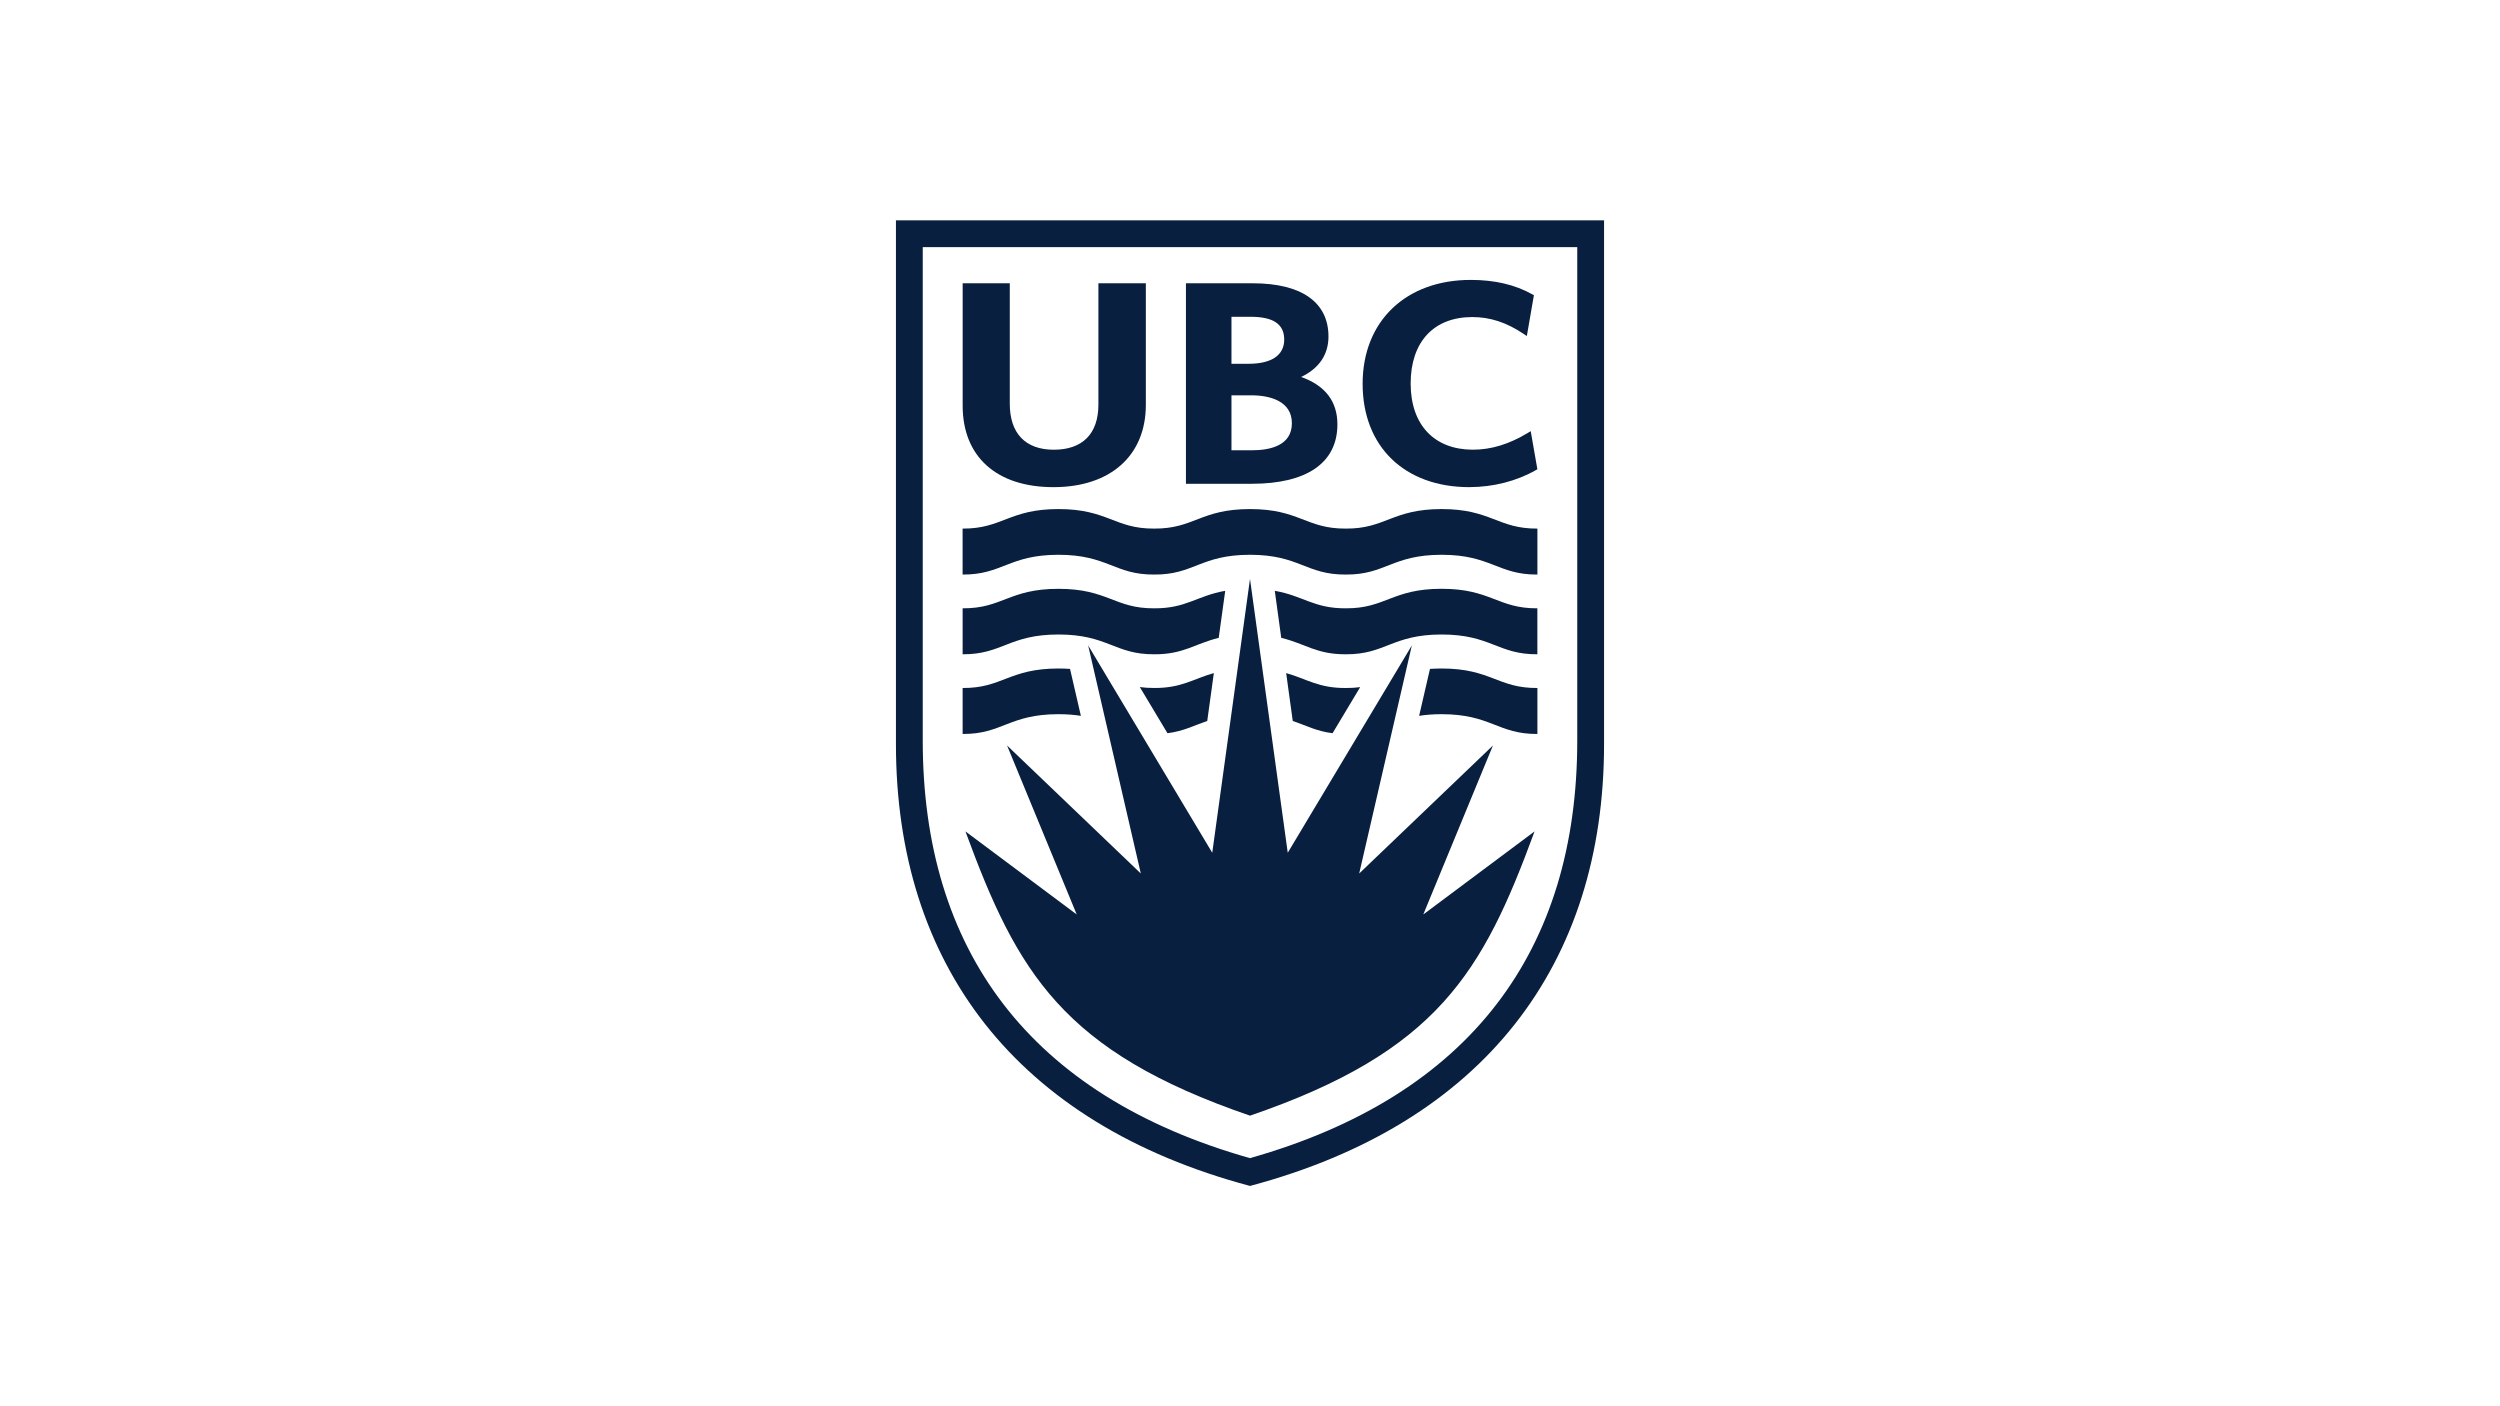
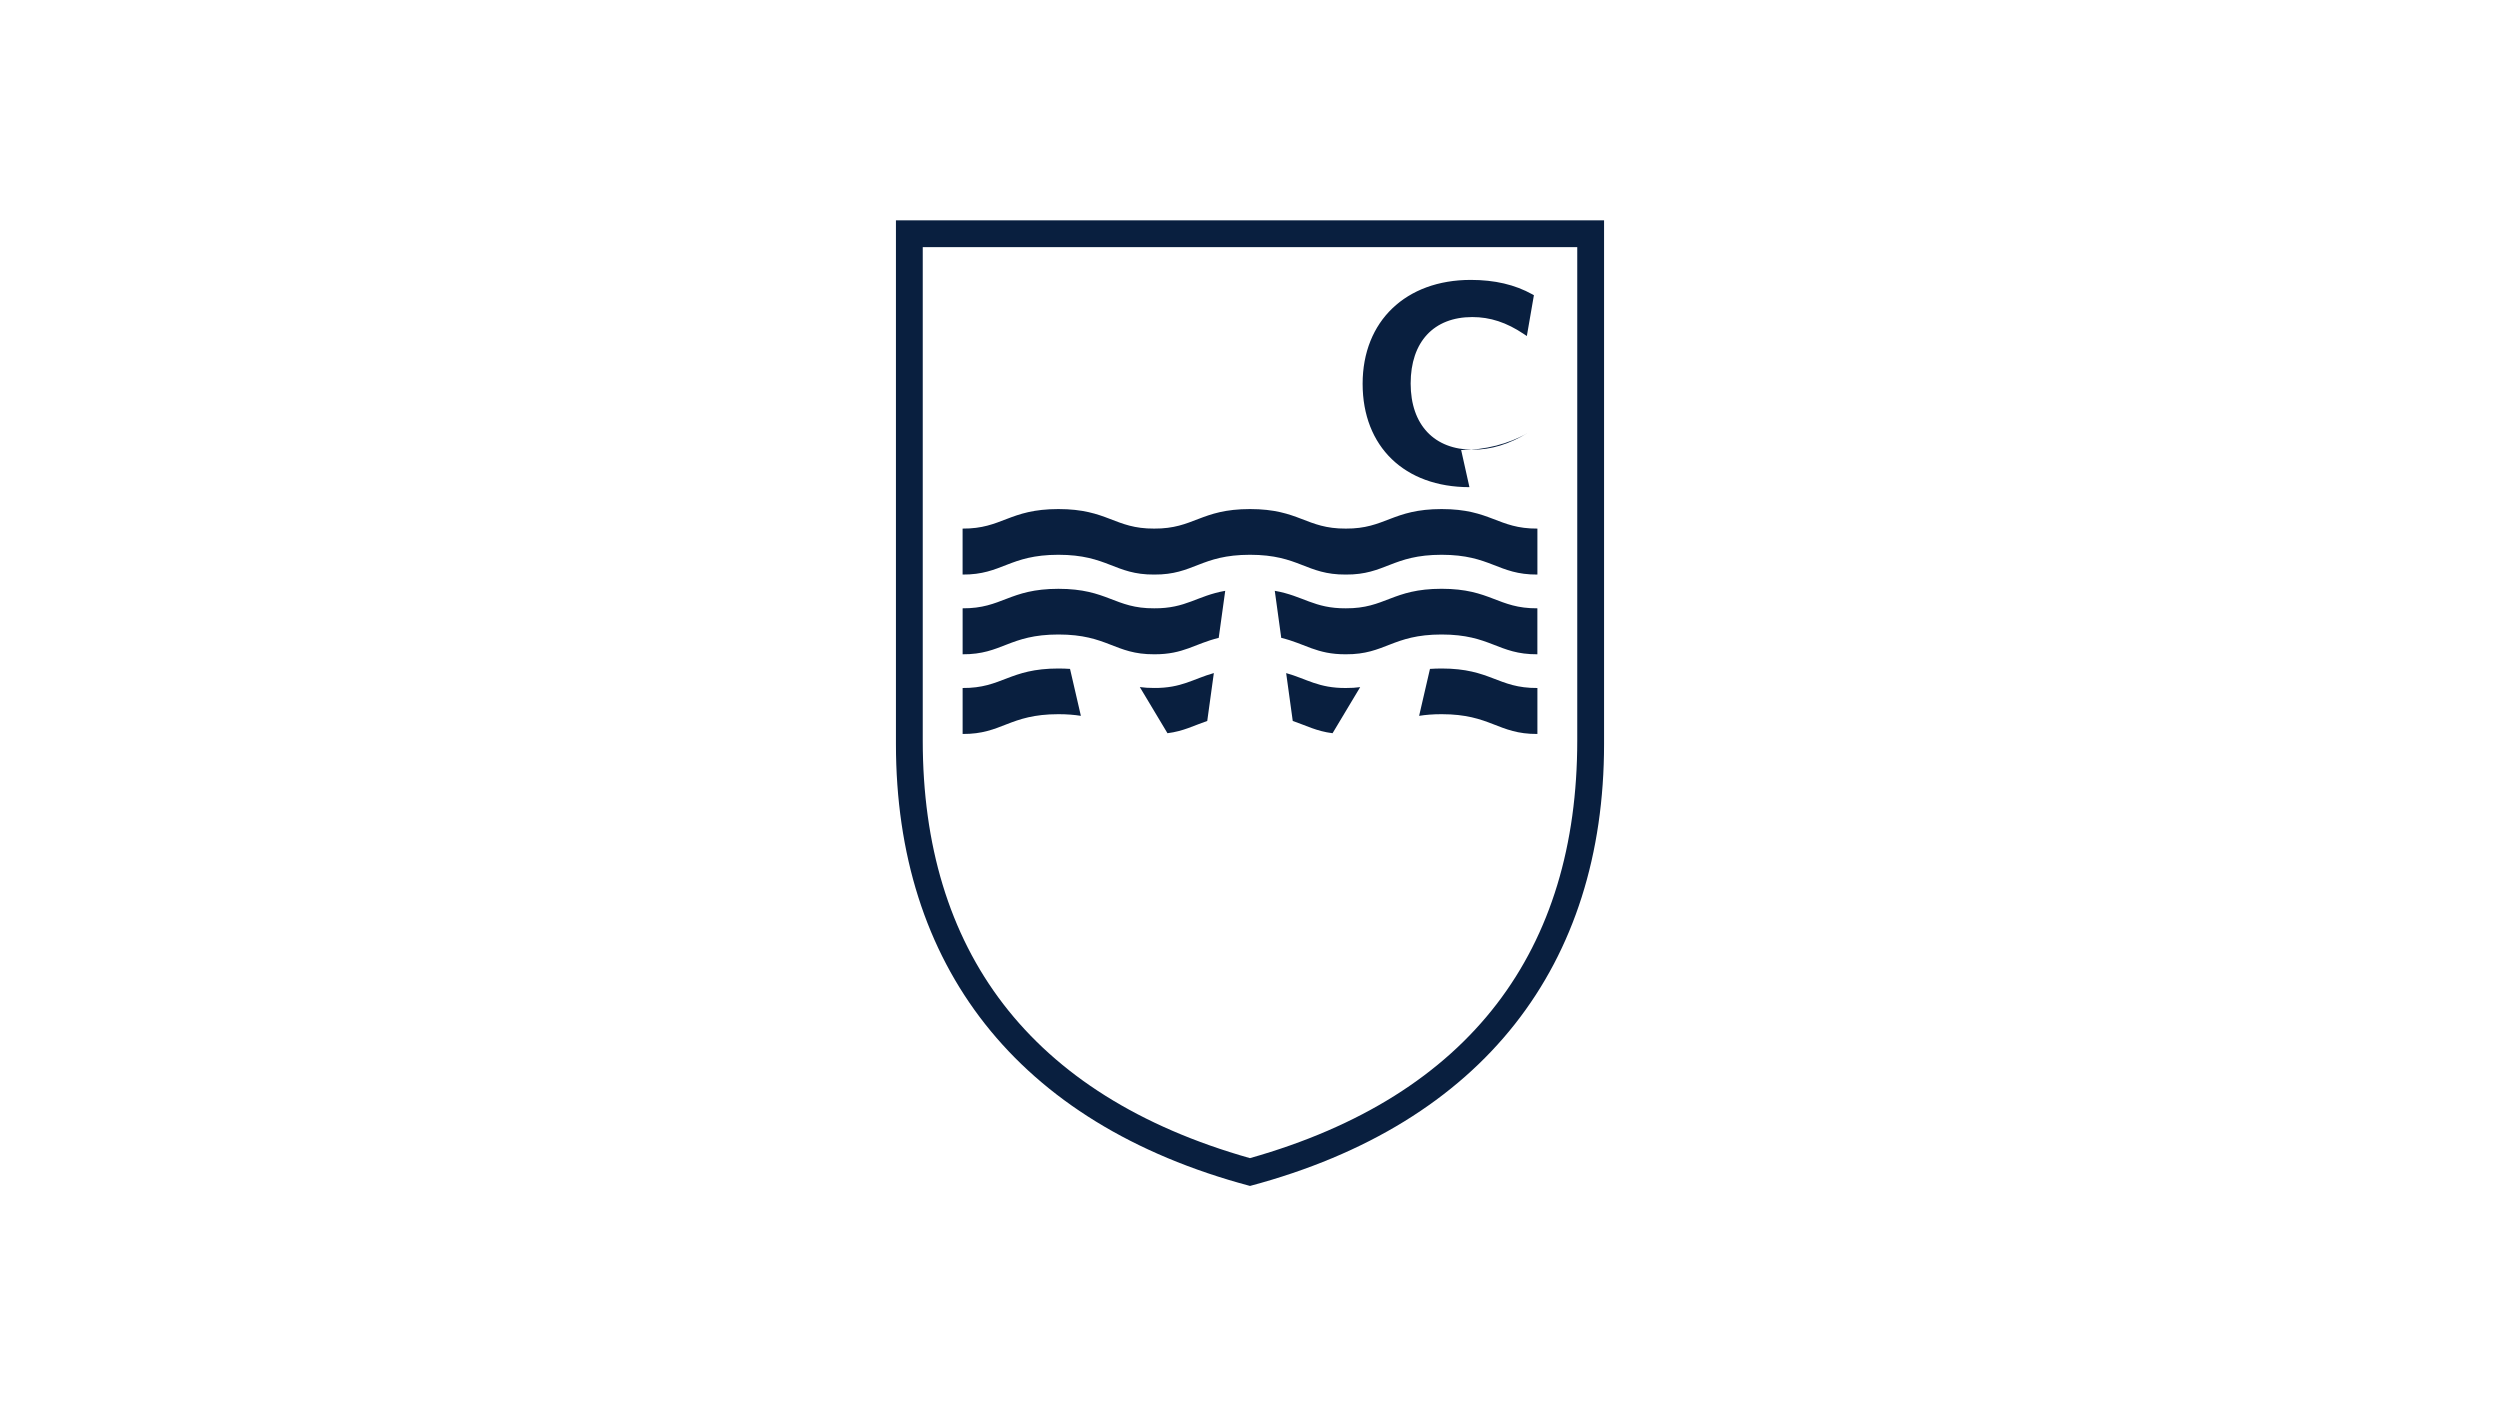
<svg xmlns="http://www.w3.org/2000/svg" id="Layer_1" data-name="Layer 1" viewBox="0 0 800 450">
  <defs>
    <style>
      .cls-1 {
        fill: #091f3f;
        stroke-width: 0px;
      }
    </style>
  </defs>
-   <path class="cls-1" d="m400,185.25l12.08,87.63,39.71-66.34-16.85,72.98,42.8-40.96-22.29,54.07,35.61-26.58c-16.57,45.11-31.02,70.4-91.06,90.96-60.04-20.55-74.49-45.85-91.06-90.96l35.61,26.58-22.29-54.07,42.8,40.96-16.85-72.98,39.71,66.34,12.08-87.63Z" />
-   <path class="cls-1" d="m337.1,155.89c-18.19,0-29.05-9.74-29.05-26.09v-39.16h15.08v38.54c0,9.5,5,14.73,14.09,14.73s14.27-5,14.27-14.46v-38.81h15.18v38.9c0,16.26-11.33,26.35-29.57,26.35" />
-   <path class="cls-1" d="m394.07,116.41h5.48c7.34,0,11.4-2.75,11.4-7.74s-3.54-7.3-10.8-7.3h-6.08v15.05Zm0,27.68h6.49c5.87,0,12.84-1.5,12.84-8.65s-7.09-8.94-13.05-8.94h-6.28v17.59Zm6.49,10.72h-21.06v-64.16h21.37c15.63,0,24.24,6.07,24.24,17.04,0,5.77-3.01,10.22-8.76,12.94,7.71,2.72,11.62,7.81,11.62,15.17,0,12.27-9.73,19.01-27.41,19.01" />
-   <path class="cls-1" d="m470.22,155.89c-20.77,0-34.18-12.97-34.18-33.08s13.9-33.24,34.59-33.24c7.67,0,14.13,1.51,19.73,4.62l.49.27-2.26,13.07-.99-.66c-5.51-3.7-10.75-5.41-16.47-5.41-12.34,0-19.72,7.95-19.72,21.26s7.63,21.18,19.92,21.18c5.83,0,11.55-1.74,17.52-5.34l.98-.59,2.13,12.19-.47.27c-6.12,3.51-13.68,5.45-21.28,5.45" />
+   <path class="cls-1" d="m470.22,155.89c-20.77,0-34.18-12.97-34.18-33.08s13.9-33.24,34.59-33.24c7.67,0,14.13,1.51,19.73,4.62l.49.27-2.26,13.07-.99-.66c-5.51-3.7-10.75-5.41-16.47-5.41-12.34,0-19.72,7.95-19.72,21.26s7.63,21.18,19.92,21.18c5.83,0,11.55-1.74,17.52-5.34c-6.12,3.51-13.68,5.45-21.28,5.45" />
  <path class="cls-1" d="m286.7,70.5v167.58c0,70.43,38.32,121.42,113.3,141.42,74.98-20,113.3-70.99,113.3-141.42V70.5h-226.6Zm113.3,300.11c-70.88-20.08-104.72-66.88-104.72-133.6V79.08h209.44v157.92c0,66.72-33.83,113.52-104.72,133.6" />
  <path class="cls-1" d="m400,177.53c15.8,0,17.93,6.41,30.66,6.33,12.68.08,14.85-6.33,30.65-6.33s17.98,6.41,30.66,6.33v-14.71c-12.69.08-14.86-6.25-30.66-6.25s-17.97,6.33-30.65,6.25c-12.72.08-14.86-6.25-30.66-6.25s-17.93,6.33-30.66,6.25c-12.68.08-14.85-6.25-30.65-6.25s-17.98,6.33-30.66,6.25v14.71c12.68.08,14.86-6.33,30.66-6.33s17.97,6.41,30.65,6.33c12.72.08,14.85-6.33,30.66-6.33" />
  <path class="cls-1" d="m410.01,204.12c7.62,1.82,11.25,5.31,20.65,5.25,12.67.08,14.85-6.33,30.64-6.33s17.98,6.41,30.66,6.33v-14.71c-12.69.09-14.86-6.25-30.66-6.25s-17.97,6.33-30.64,6.25c-10.21.07-13.62-4-22.73-5.6l2.07,15.07Z" />
  <path class="cls-1" d="m369.35,209.37c9.4.06,13.03-3.42,20.64-5.25l2.08-15.06c-9.11,1.61-12.51,5.67-22.72,5.6-12.68.09-14.85-6.24-30.65-6.24s-17.98,6.33-30.66,6.24v14.71c12.67.08,14.85-6.33,30.66-6.33s17.97,6.4,30.65,6.33" />
  <path class="cls-1" d="m413.68,230.7c4.31,1.48,7.62,3.29,12.74,3.93l8.84-14.75c-1.38.19-2.89.29-4.59.28-8.74.06-12.49-2.91-19.1-4.77l2.11,15.32Z" />
  <path class="cls-1" d="m454.12,229.07c2.06-.33,4.41-.53,7.19-.53,15.8,0,17.98,6.41,30.66,6.33v-14.71c-12.69.09-14.86-6.24-30.66-6.24-1.33,0-2.57.05-3.72.13l-3.47,15.02Z" />
  <path class="cls-1" d="m345.88,229.07l-3.47-15.02c-1.15-.08-2.38-.13-3.71-.13-15.8,0-17.98,6.33-30.66,6.24v14.71c12.68.08,14.86-6.33,30.66-6.33,2.77,0,5.12.2,7.18.53" />
  <path class="cls-1" d="m373.58,234.63c5.12-.64,8.43-2.45,12.74-3.93l2.11-15.32c-6.6,1.86-10.35,4.83-19.09,4.77-1.71.01-3.21-.1-4.6-.29l8.84,14.75Z" />
</svg>